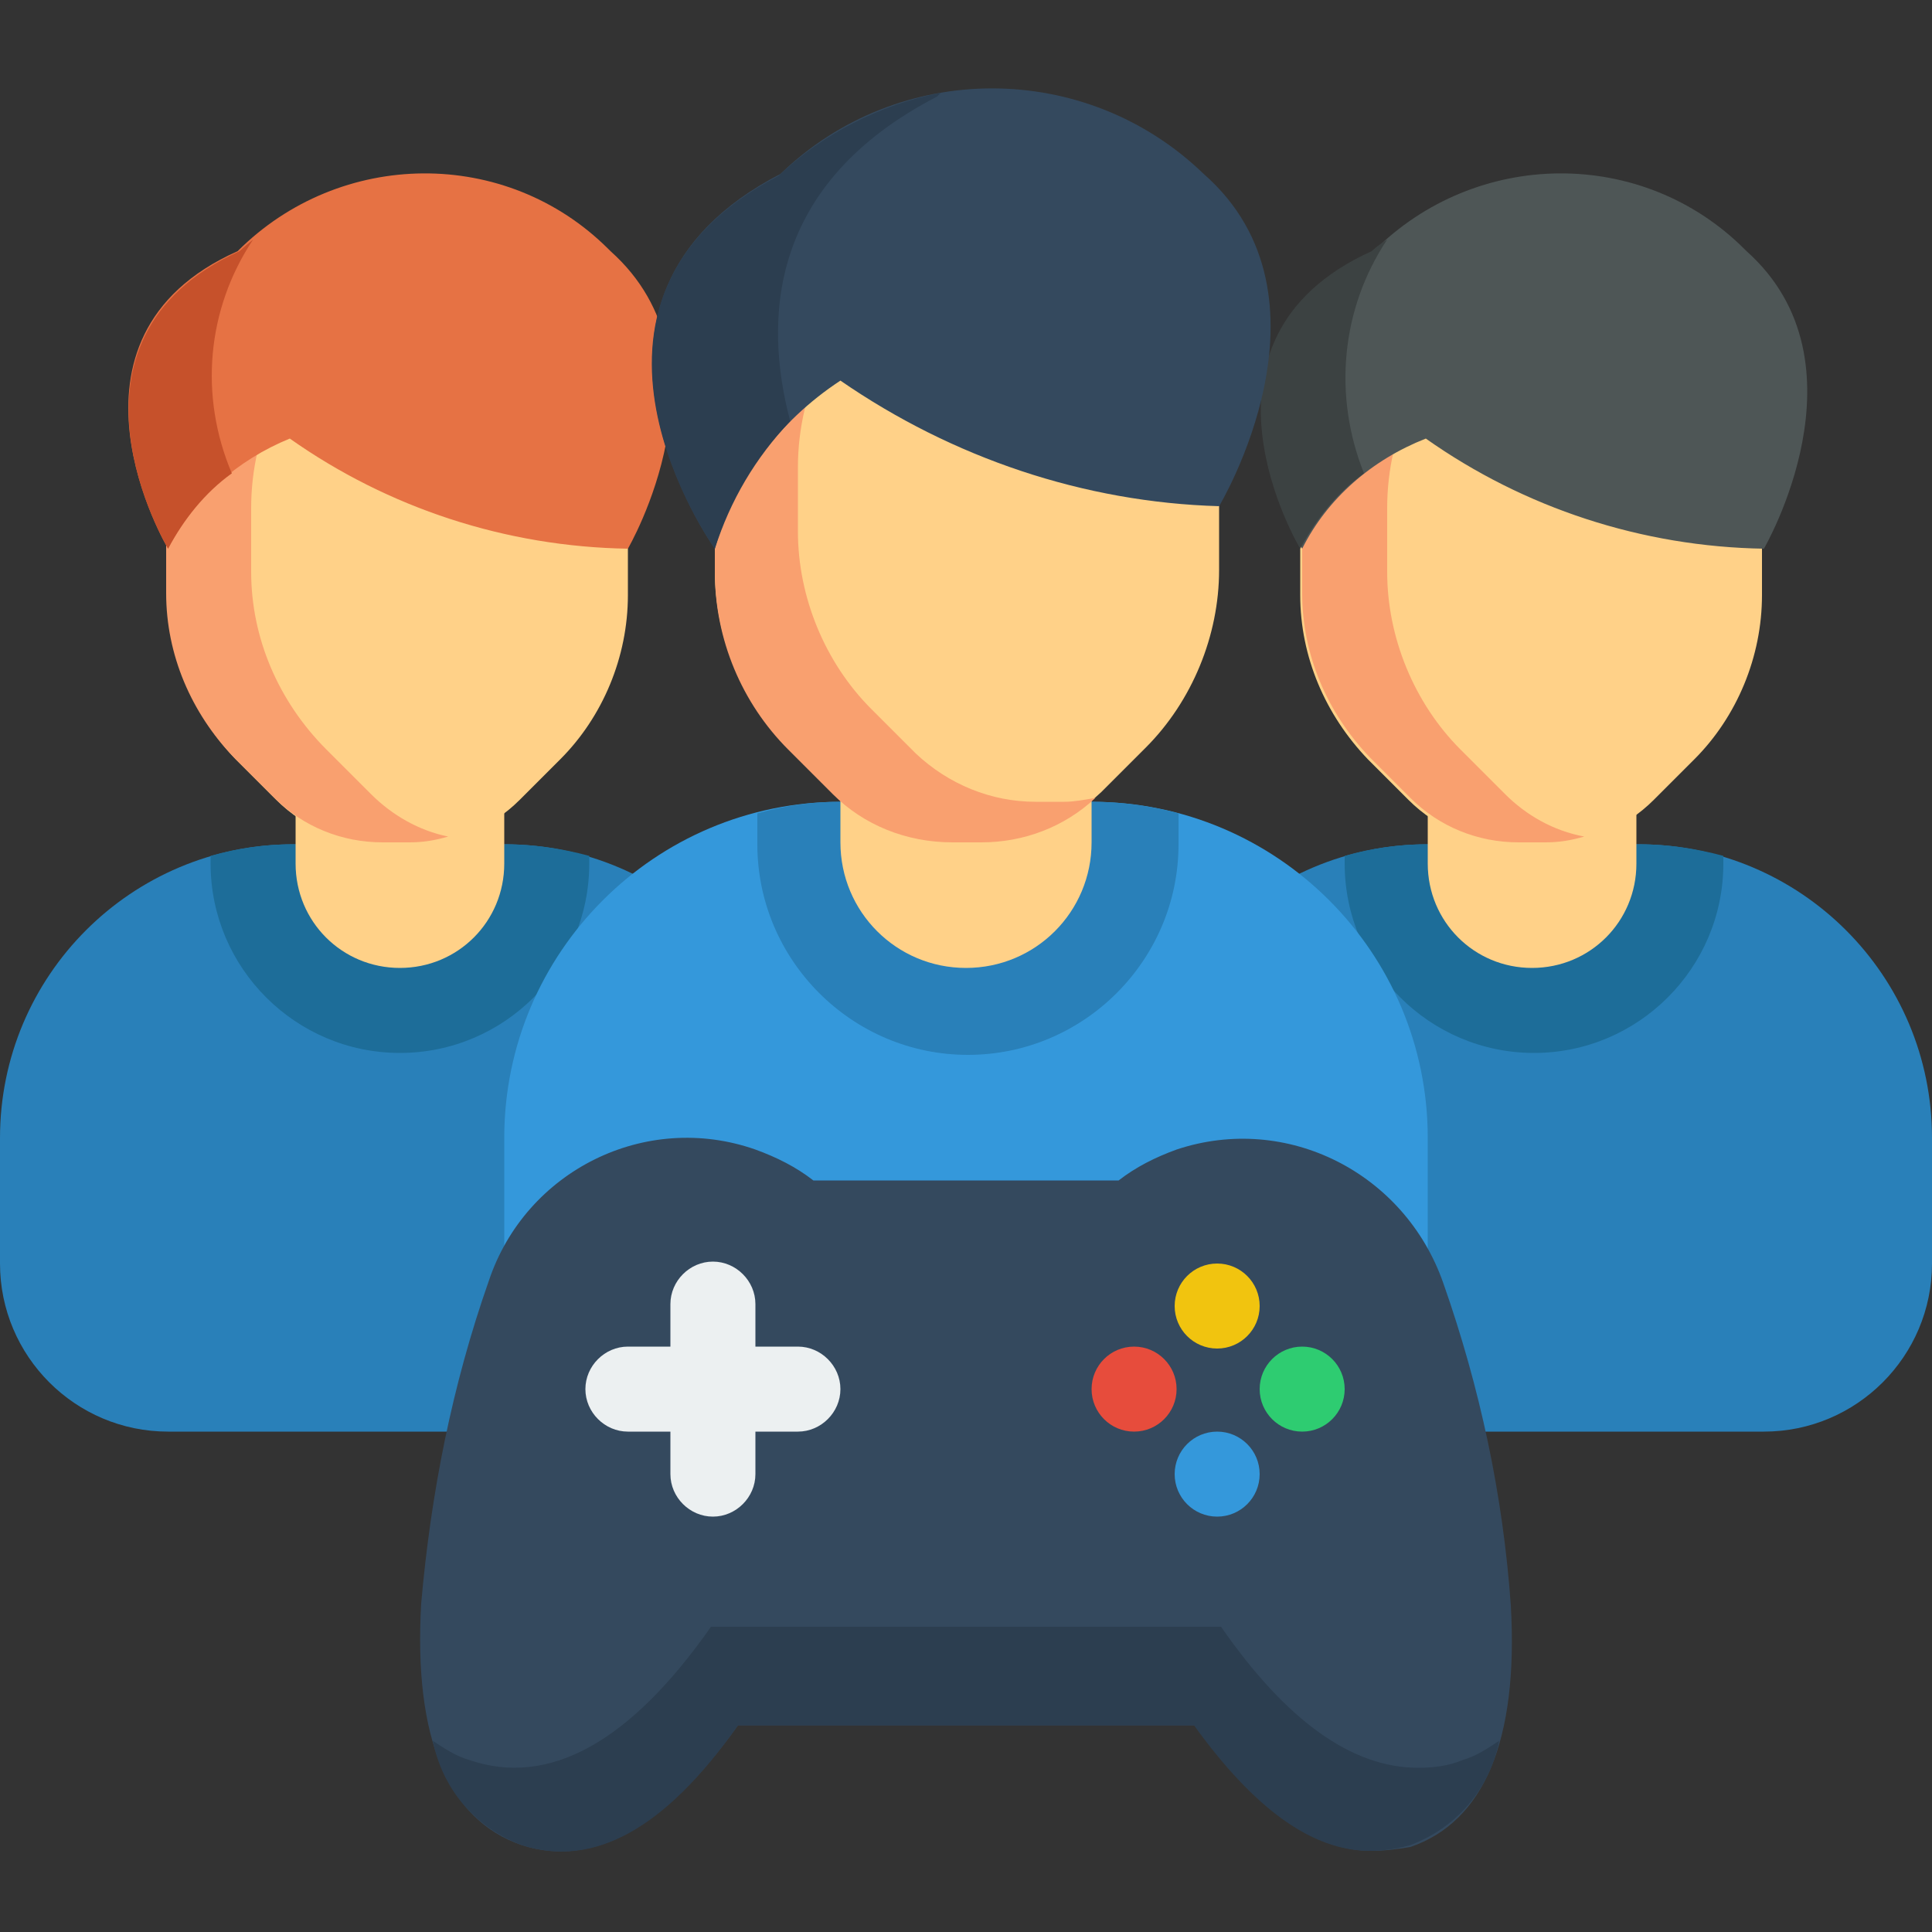
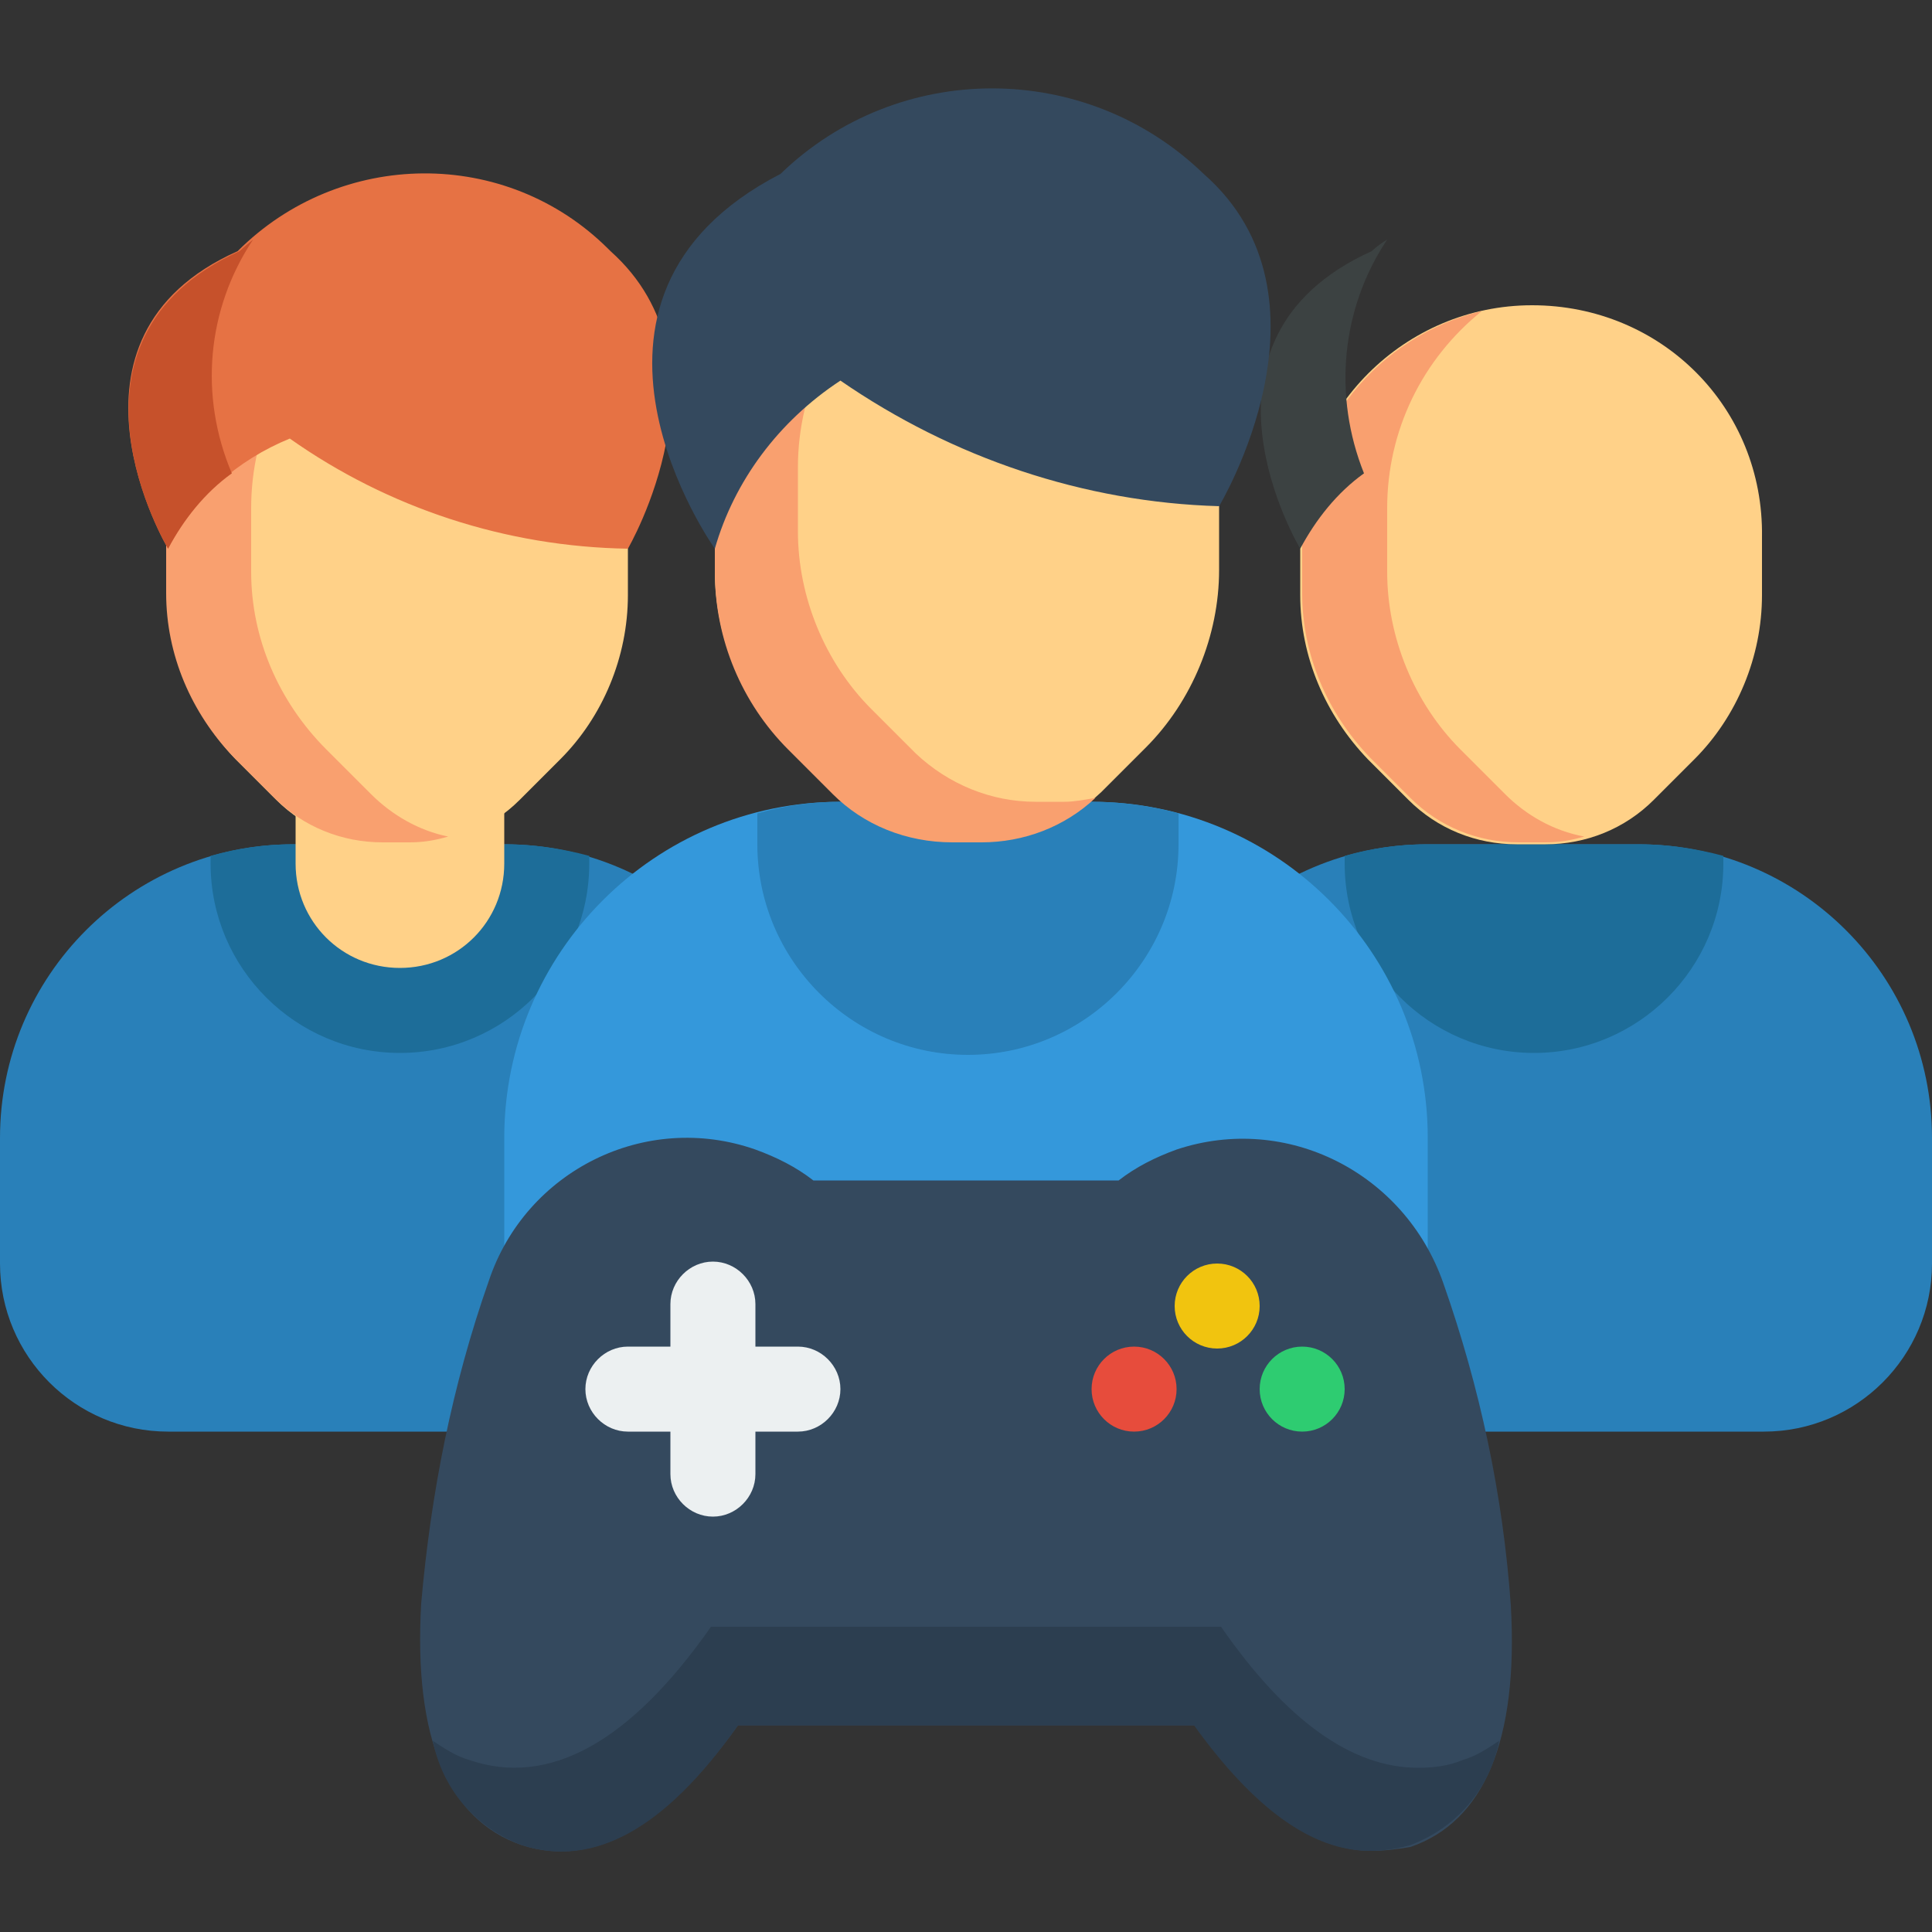
<svg xmlns="http://www.w3.org/2000/svg" id="Layer_1" x="0px" y="0px" width="100px" height="100px" viewBox="0 0 100 100" style="enable-background:new 0 0 100 100;" xml:space="preserve">
  <rect x="0" y="0" width="100" height="100" fill="#333333" stroke="none" />
  <style type="text/css">	.st0{fill:#2980B9;}	.st1{fill:#1D6D99;}	.st2{fill:#FFD188;}	.st3{fill:#F9A06F;}	.st4{fill:#E67244;}	.st5{fill:#C6512B;}	.st6{fill:#4E5656;}	.st7{fill:#3C4242;}	.st8{fill:#3498DB;}	.st9{fill:#34495E;}	.st10{fill:#2C3E50;}	.st11{fill:#F1C40F;}	.st12{fill:#2ECC71;}	.st13{fill:#E74C3C;}	.st14{fill:#ECF0F1;}</style>
  <path class="st0" d="M8.7,74.1h23.9c4.8,0,8.7-3.9,8.7-8.7v-6.5c0-8.4-6.8-15.2-15.2-15.2l0,0H15.2C6.8,43.7,0,50.5,0,58.9l0,0v6.5 C0,70.2,3.9,74.1,8.7,74.1z" />
  <path class="st1" d="M26.1,43.7H15.2c-1.5,0-2.9,0.2-4.3,0.6v0.4c0,5.4,4.4,9.8,9.8,9.8s9.8-4.4,9.8-9.8v-0.4 C29,43.9,27.6,43.7,26.1,43.7z" />
  <path class="st2" d="M20.7,32.8L20.7,32.8c3,0,5.4,2.4,5.4,5.4v6.5c0,3-2.4,5.4-5.4,5.4l0,0c-3,0-5.4-2.4-5.4-5.4v-6.5 C15.2,35.2,17.7,32.8,20.7,32.8z" />
  <path class="st2" d="M20.7,15.8c-6.6,0-12,5.4-12,12v3c0,3.2,1.3,6.2,3.5,8.5l2.1,2.1c1.5,1.5,3.5,2.3,5.6,2.3h1.4 c2.1,0,4.1-0.8,5.6-2.3l2.1-2.1c2.2-2.2,3.5-5.3,3.5-8.5v-3C32.6,21.1,27.3,15.8,20.7,15.8L20.7,15.8z" />
  <path class="st3" d="M19.2,41.1l-2.3-2.3C14.4,36.3,13,33,13,29.6v-3.3c0-4,1.8-7.7,4.9-10.2c-5.4,1.3-9.3,6.1-9.3,11.6v3 c0,3.2,1.3,6.2,3.5,8.5l2.1,2.1c1.5,1.5,3.5,2.3,5.6,2.3h1.4c0.7,0,1.3-0.1,2-0.3C21.7,43,20.3,42.2,19.2,41.1L19.2,41.1z" />
  <path class="st4" d="M8.7,28.4c0,0-6.5-10.9,3.6-15.4c5.3-5.3,13.9-5.4,19.2-0.1c0,0,0.1,0.1,0.1,0.1c6.5,5.8,0.9,15.4,0.9,15.4 c-6.3-0.1-12.4-2.1-17.5-5.7C12.3,23.8,10,25.8,8.7,28.4z" />
  <path class="st5" d="M13.1,12.4c-0.5,0.4-0.7,0.6-0.7,0.6C2.2,17.6,8.7,28.4,8.7,28.4c0.8-1.5,1.9-2.9,3.3-3.9 C10.3,20.5,10.7,16,13.1,12.4z" />
  <path class="st0" d="M67.4,74.1h23.9c4.8,0,8.7-3.9,8.7-8.7v-6.5c0-8.4-6.8-15.2-15.2-15.2H73.9c-8.4,0-15.2,6.8-15.2,15.2v6.5 C58.7,70.2,62.6,74.1,67.4,74.1z" />
  <path class="st1" d="M84.8,43.7H73.9c-1.5,0-2.9,0.2-4.3,0.6v0.4c0,5.4,4.4,9.8,9.8,9.8c5.4,0,9.8-4.4,9.8-9.8v-0.4 C87.7,43.9,86.3,43.7,84.8,43.7z" />
-   <path class="st2" d="M79.3,32.8L79.3,32.8c3,0,5.4,2.4,5.4,5.4v6.5c0,3-2.4,5.4-5.4,5.4l0,0c-3,0-5.4-2.4-5.4-5.4v-6.5 C73.9,35.2,76.3,32.8,79.3,32.8z" />
  <path class="st2" d="M79.3,15.8c-6.6,0-12,5.4-12,12v3c0,3.2,1.3,6.2,3.5,8.5l2.1,2.1c1.5,1.5,3.5,2.3,5.6,2.3H80 c2.1,0,4.1-0.8,5.6-2.3l2.1-2.1c2.2-2.2,3.5-5.3,3.5-8.5v-3C91.3,21.1,86,15.8,79.3,15.8L79.3,15.8z" />
  <path class="st3" d="M77.9,41.1l-2.3-2.3c-2.4-2.4-3.8-5.8-3.8-9.2v-3.3c0-4,1.8-7.7,4.9-10.2c-5.4,1.3-9.3,6.1-9.3,11.6v3 c0,3.2,1.3,6.2,3.5,8.5l2.1,2.1c1.5,1.5,3.5,2.3,5.6,2.3H80c0.7,0,1.3-0.1,2-0.3C80.4,43,79,42.2,77.9,41.1z" />
-   <path class="st6" d="M67.4,28.4c0,0-6.5-10.9,3.7-15.4c5.3-5.3,13.9-5.4,19.2-0.1c0,0,0.1,0.1,0.1,0.1c6.5,5.8,0.9,15.4,0.9,15.4 c-6.3-0.1-12.4-2.1-17.5-5.7C71,23.8,68.7,25.8,67.4,28.4L67.4,28.4z" />
  <path class="st7" d="M71.8,12.4C71.3,12.7,71,13,71,13c-10.2,4.6-3.7,15.4-3.7,15.4c0.8-1.5,1.9-2.9,3.3-3.9 C69,20.5,69.4,16,71.8,12.4L71.8,12.4z" />
  <path class="st8" d="M56.5,41.5h-13c-9.6,0-17.4,7.8-17.4,17.4v10.9c0,4.8,3.9,8.7,8.7,8.7h30.4c4.8,0,8.7-3.9,8.7-8.7V58.9 C73.9,49.3,66.1,41.5,56.5,41.5z" />
  <path class="st0" d="M56.5,41.5h-13c-1.5,0-2.9,0.2-4.3,0.6v1.6c0,6,4.9,10.9,10.9,10.9s10.9-4.9,10.9-10.9v-1.6 C59.5,41.7,58,41.5,56.5,41.5z" />
-   <path class="st2" d="M50,32.8L50,32.8c3.6,0,6.5,2.9,6.5,6.5v4.3c0,3.6-2.9,6.5-6.5,6.5l0,0c-3.6,0-6.5-2.9-6.5-6.5v-4.3 C43.5,35.7,46.4,32.8,50,32.8z" />
  <path class="st2" d="M50,13.2c-7.2,0-13,5.8-13,13v3.3c0,3.5,1.4,6.8,3.8,9.2l2.3,2.3c1.6,1.6,3.8,2.5,6.2,2.5h1.5 c2.3,0,4.5-0.9,6.2-2.5l2.3-2.3c2.4-2.4,3.8-5.8,3.8-9.2v-3.3C63,19.1,57.2,13.2,50,13.2L50,13.2z" />
  <path class="st3" d="M55.1,41.5h-1.5c-2.3,0-4.5-0.9-6.2-2.5l-2.3-2.3c-2.4-2.4-3.8-5.8-3.8-9.2v-3.3c0-4.1,1.9-7.9,5.2-10.4 c-5.6,1.6-9.5,6.7-9.5,12.5v3.3c0,3.5,1.4,6.8,3.8,9.2l2.3,2.3c1.6,1.6,3.8,2.5,6.2,2.5h1.5c2.2,0,4.3-0.8,5.9-2.3 C56.1,41.4,55.6,41.5,55.1,41.5z" />
  <path class="st9" d="M37,28.4c0,0-9.2-12.9,3.4-19.4c6.1-5.9,15.8-5.9,21.9,0c7.3,6.4,0.8,17.2,0.8,17.2c-7-0.2-13.8-2.5-19.6-6.5 C40.3,21.8,38,24.9,37,28.4L37,28.4z" />
-   <path class="st10" d="M48.5,5l0.2-0.2c-3.1,0.6-6.1,2.1-8.4,4.3C27.8,15.6,37,28.4,37,28.4c0.8-2.5,2.1-4.7,3.9-6.6 C39.5,16.5,39.8,9.5,48.5,5z" />
  <path class="st9" d="M71,95.8c-3,0-6.1-2.2-9.1-6.5H38.2c-3.8,5.3-7.5,7.4-11.2,6.2c-3.8-1.3-5.6-5.5-5.2-12.5 c0.5-5.7,1.6-11.3,3.5-16.7c1.9-5.7,8.1-8.8,13.8-6.8c1.1,0.4,2.1,0.9,3,1.6h15.8c0.9-0.7,1.9-1.2,3-1.6c5.7-1.9,11.8,1.2,13.8,6.9 c1.9,5.4,3.1,11,3.5,16.7c0.4,7-1.4,11.2-5.2,12.5C72.4,95.7,71.7,95.8,71,95.8L71,95.8z" />
  <path class="st10" d="M75.7,91.1c-0.7,0.3-1.5,0.4-2.3,0.4c-3.4,0-6.8-2.4-10.2-7.3H36.8c-4.2,6-8.4,8.3-12.5,6.9 c-0.7-0.2-1.3-0.6-1.9-1c0.5,2.5,2.2,4.5,4.6,5.4c3.7,1.2,7.4-0.8,11.2-6.2h23.6c3.1,4.3,6.1,6.5,9.1,6.5c0.7,0,1.4-0.1,2.1-0.3 c2.4-0.9,4.1-2.9,4.6-5.4C77,90.5,76.4,90.9,75.7,91.1z" />
  <circle class="st11" cx="63" cy="67.6" r="2.2" />
-   <circle class="st8" cx="63" cy="76.3" r="2.2" />
  <circle class="st12" cx="67.4" cy="71.9" r="2.2" />
  <circle class="st13" cx="58.7" cy="71.9" r="2.2" />
  <path class="st14" d="M41.3,69.7h-2.2v-2.2c0-1.2-1-2.2-2.2-2.2c-1.2,0-2.2,1-2.2,2.2v2.2h-2.2c-1.2,0-2.2,1-2.2,2.2 c0,1.2,1,2.2,2.2,2.2h2.2v2.2c0,1.2,1,2.2,2.2,2.2c1.2,0,2.2-1,2.2-2.2v-2.2h2.2c1.2,0,2.2-1,2.2-2.2C43.5,70.7,42.5,69.7,41.3,69.7 z" />
</svg>